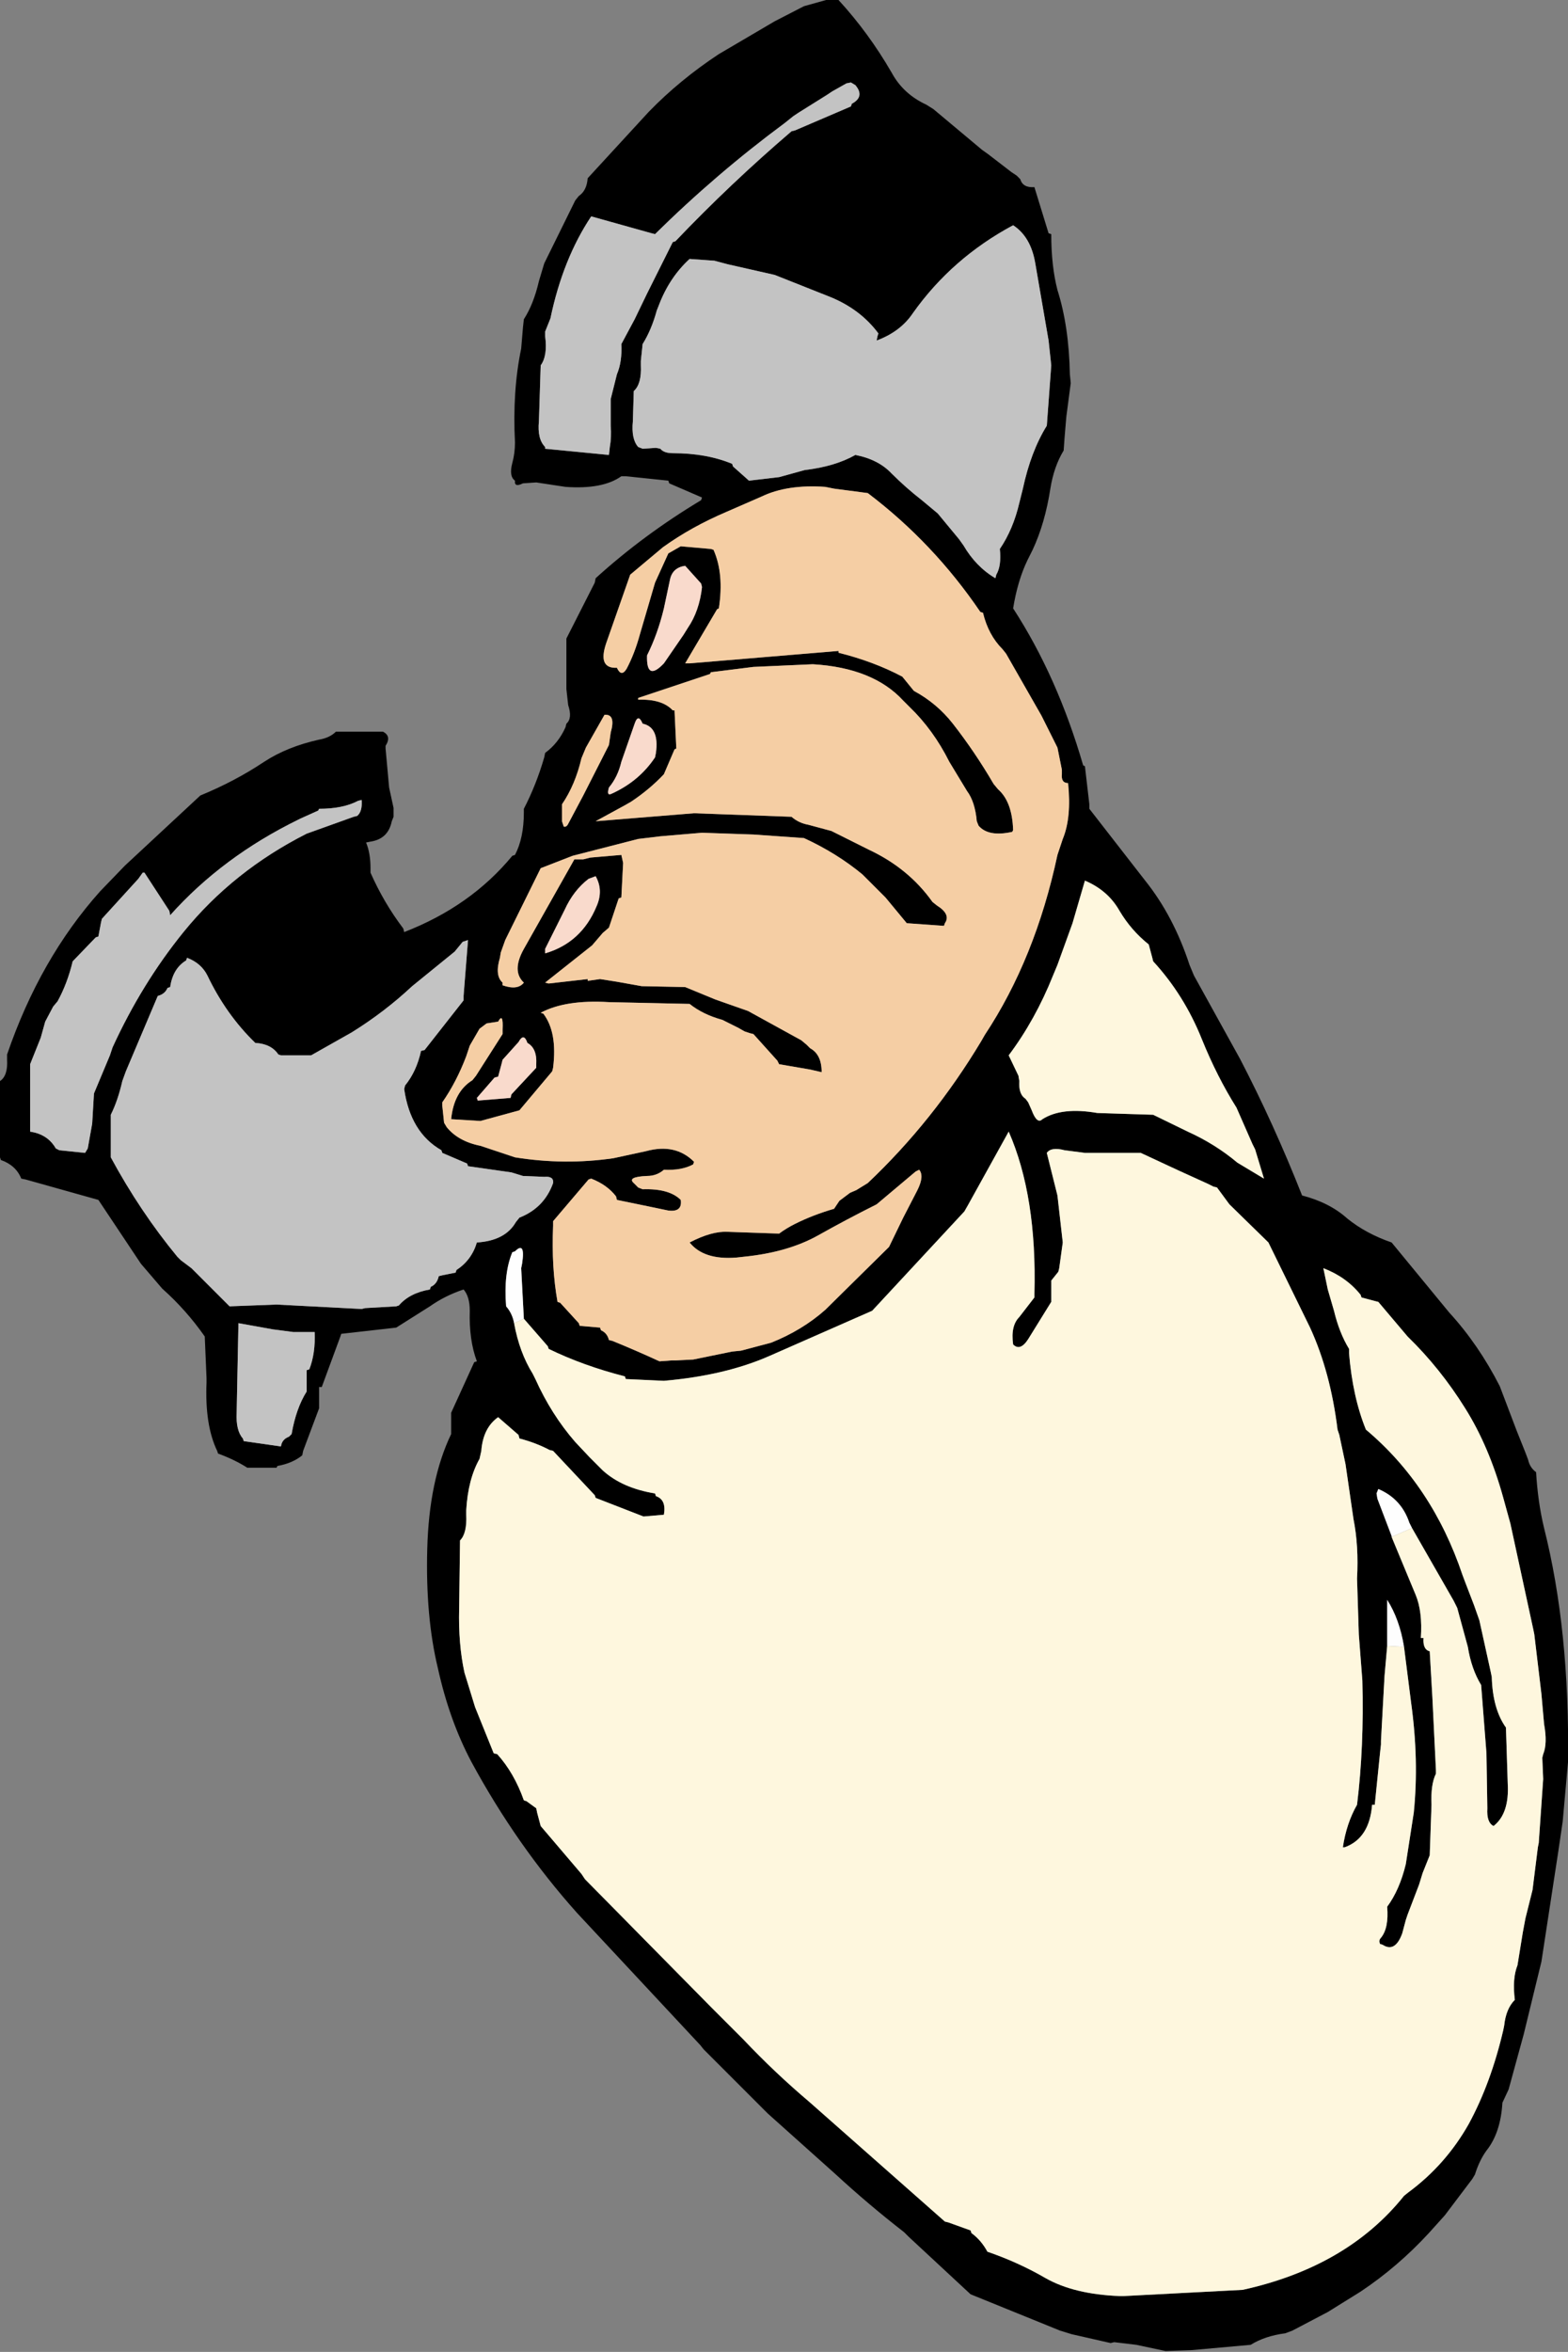
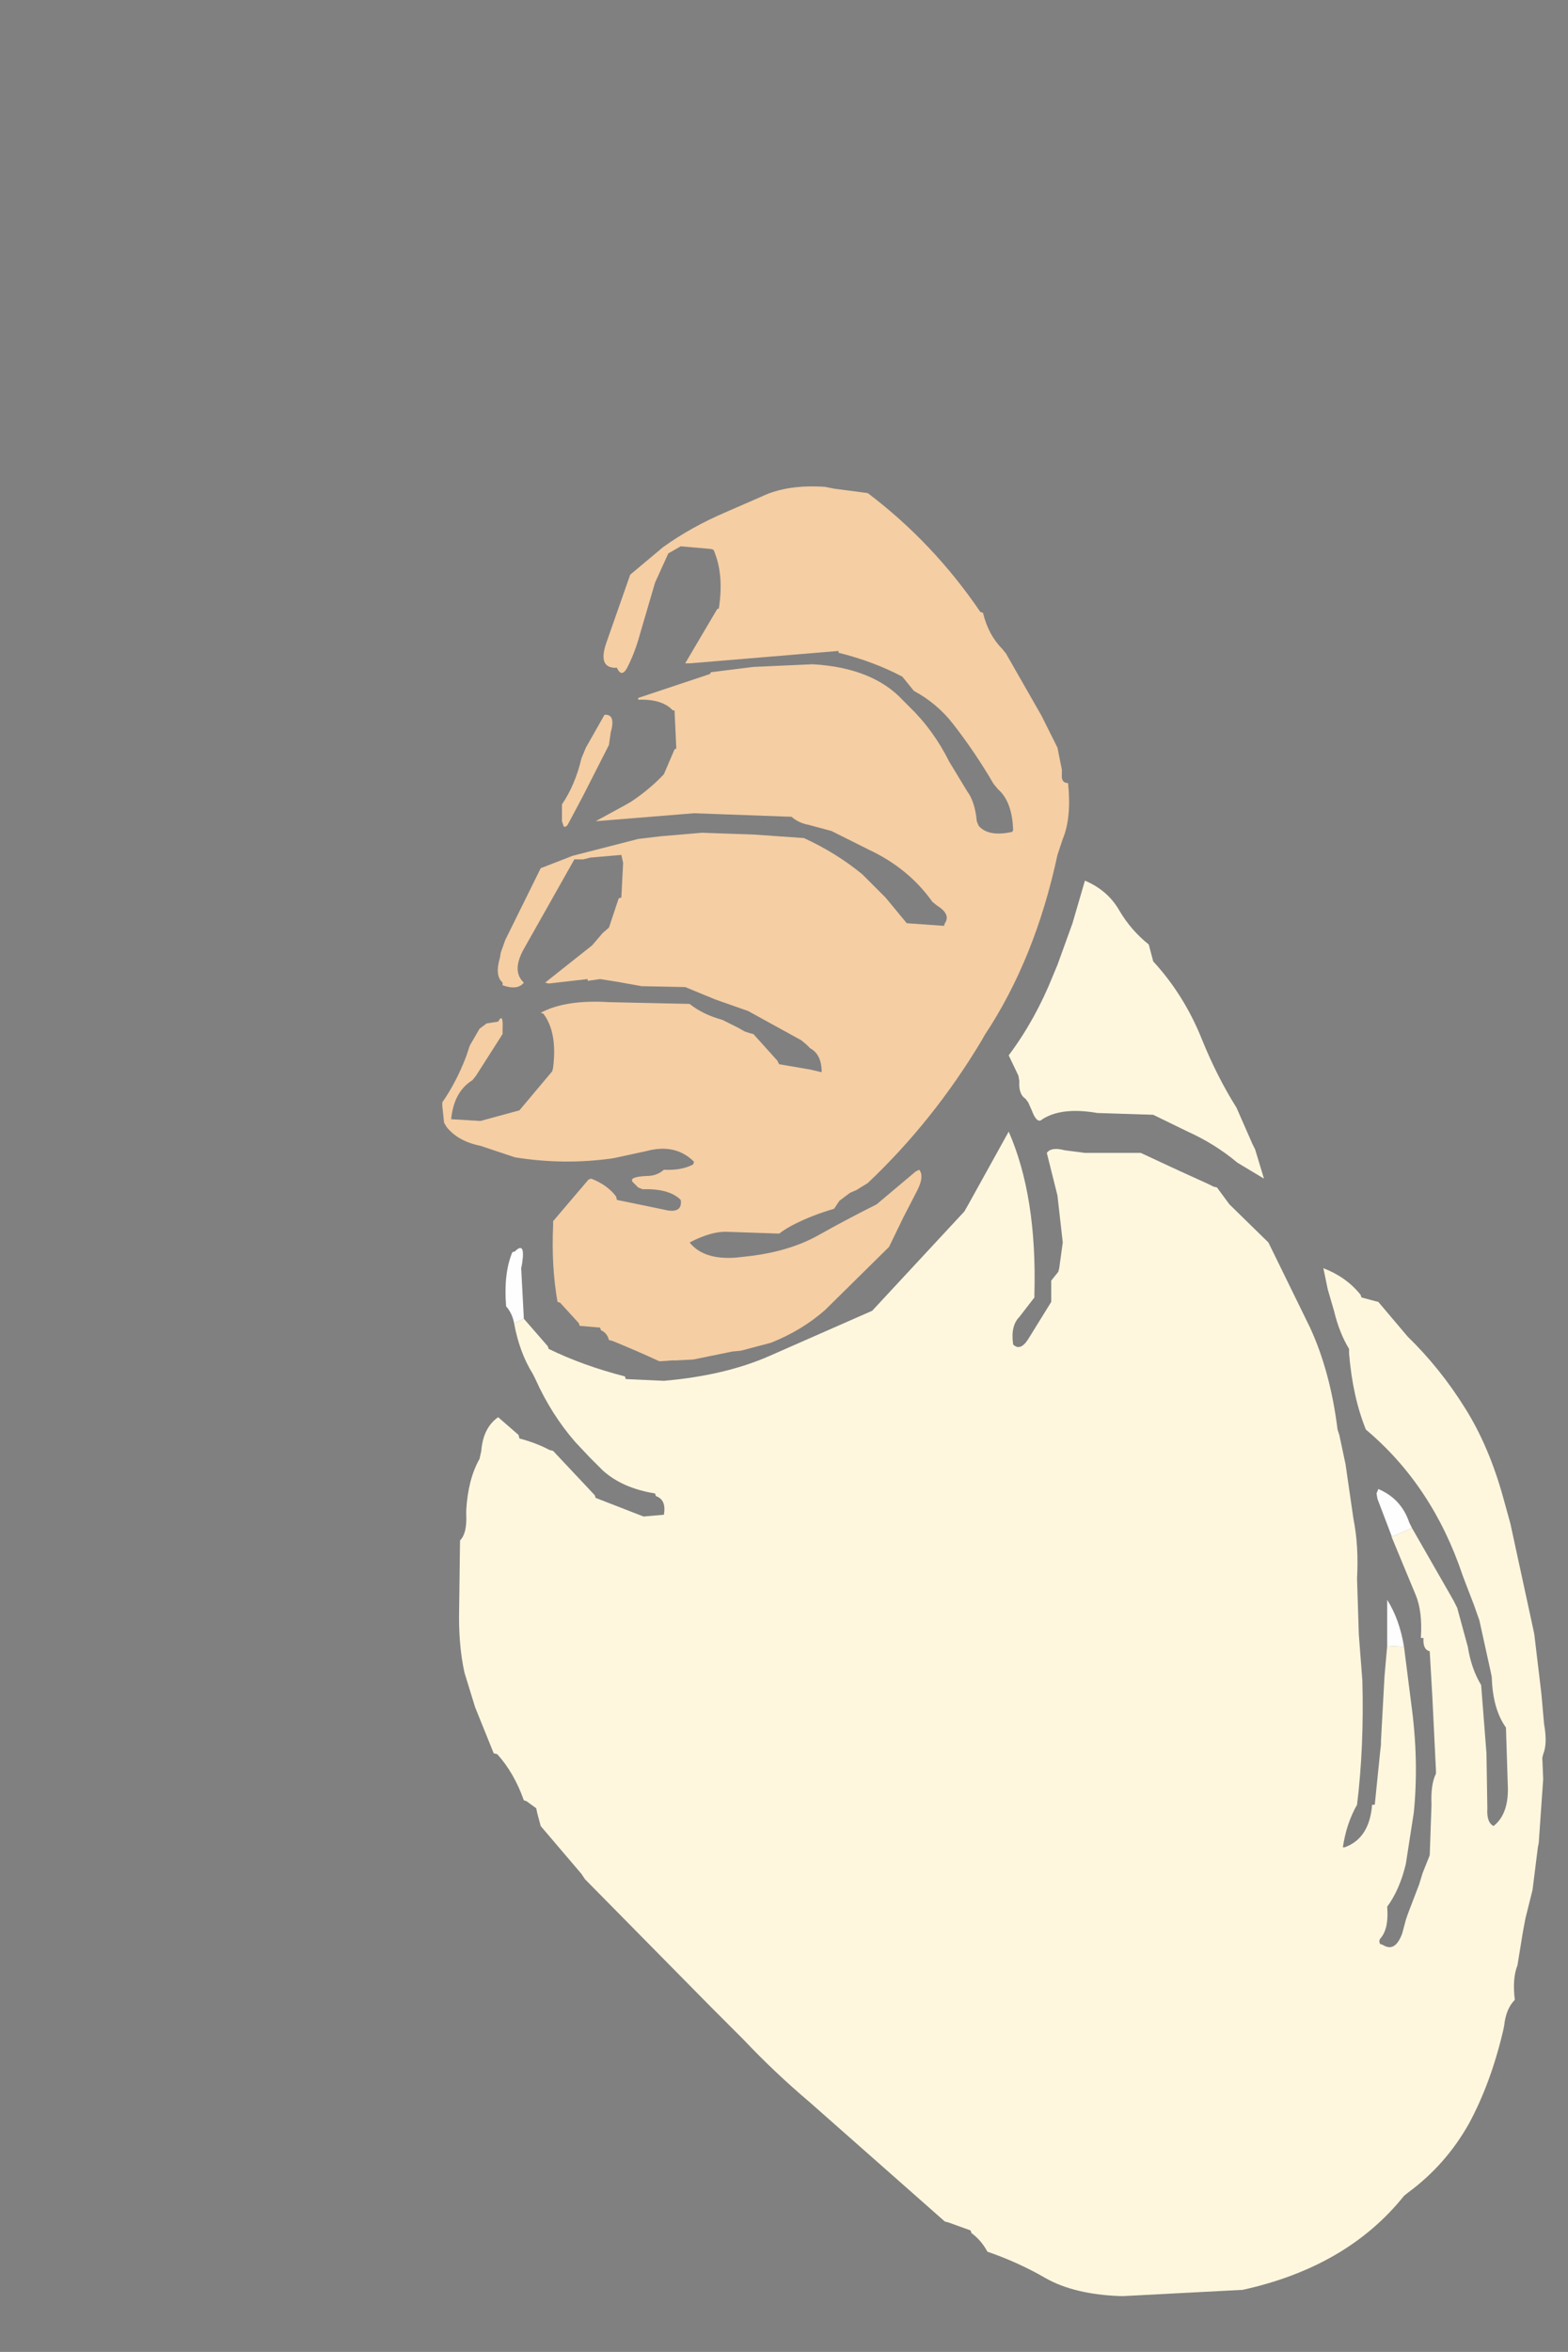
<svg xmlns="http://www.w3.org/2000/svg" height="132.6px" width="88.45px">
  <rect width="100%" height="100%" fill="#808080" stroke="none" />
  <g transform="matrix(1.0, 0.0, 0.0, 1.0, 44.2, 66.3)">
-     <path d="M6.1 -62.2 Q6.75 -61.0 8.05 -60.4 L8.45 -60.15 11.2 -57.85 11.55 -57.6 12.85 -56.6 13.15 -56.4 13.35 -56.2 Q13.5 -55.7 14.15 -55.75 L14.95 -53.15 15.1 -53.1 Q15.1 -51.3 15.45 -49.95 16.1 -47.9 16.15 -45.2 L16.2 -44.7 15.95 -42.8 15.85 -41.6 15.8 -40.9 Q15.25 -40.0 15.05 -38.75 14.75 -36.8 14.05 -35.3 L13.75 -34.7 Q13.2 -33.55 12.95 -32.0 15.45 -28.15 16.9 -23.15 L17.0 -23.1 17.25 -20.95 17.25 -20.7 20.4 -16.65 Q22.0 -14.65 22.9 -11.9 L23.15 -11.3 25.75 -6.6 Q27.65 -2.95 29.25 1.1 30.8 1.5 31.8 2.4 32.85 3.25 34.3 3.75 L37.55 7.7 Q39.2 9.5 40.4 11.85 L41.35 14.35 41.85 15.6 42.0 16.0 Q42.1 16.45 42.45 16.7 42.55 18.4 42.9 19.85 44.35 25.6 44.25 33.05 L43.95 36.4 43.7 38.1 42.75 44.3 41.75 48.4 40.9 51.5 40.55 52.25 Q40.45 53.95 39.65 54.95 39.25 55.5 39.0 56.3 L38.85 56.55 37.3 58.6 36.4 59.6 Q34.65 61.5 32.55 62.9 L30.7 64.05 28.7 65.1 28.3 65.25 Q27.15 65.4 26.35 65.9 L23.0 66.2 21.55 66.25 19.9 65.9 18.65 65.75 18.45 65.8 16.25 65.3 15.6 65.1 10.55 63.05 7.05 59.8 6.8 59.55 Q4.8 58.0 2.9 56.25 L-0.9 52.85 -4.5 49.25 -4.7 49.0 -11.65 41.55 Q-15.05 37.75 -17.6 33.05 -18.85 30.7 -19.5 27.75 -20.2 24.85 -20.1 21.05 -20.0 17.15 -18.75 14.55 L-18.75 13.6 -18.75 13.35 -17.45 10.5 -17.3 10.45 Q-17.75 9.25 -17.7 7.6 -17.7 6.8 -18.05 6.4 -19.1 6.75 -19.95 7.35 L-21.85 8.55 -24.95 8.9 -25.0 9.05 -26.05 11.9 -26.2 11.9 -26.2 12.85 -26.2 13.1 -27.1 15.5 -27.15 15.75 Q-27.7 16.2 -28.55 16.35 L-28.6 16.45 -30.05 16.45 -30.25 16.45 Q-30.95 16.0 -31.9 15.65 L-31.95 15.5 Q-32.65 14.05 -32.55 11.65 L-32.55 11.4 -32.65 9.05 Q-33.7 7.55 -35.05 6.35 L-36.25 4.95 -38.65 1.35 -42.75 0.2 -43.0 0.15 Q-43.3 -0.6 -44.15 -0.9 L-44.2 -1.05 -44.2 -5.1 -44.2 -5.35 Q-43.75 -5.65 -43.8 -6.55 L-43.8 -6.85 Q-41.95 -12.25 -38.55 -16.05 L-37.15 -17.5 -32.9 -21.45 Q-30.95 -22.25 -29.3 -23.35 -28.0 -24.2 -26.2 -24.6 -25.6 -24.7 -25.25 -25.05 L-22.85 -25.05 -22.6 -25.05 Q-22.1 -24.8 -22.45 -24.25 L-22.45 -24.1 -22.25 -21.9 -22.0 -20.75 -22.0 -20.25 -22.1 -20.0 Q-22.3 -19.0 -23.3 -18.85 L-23.55 -18.8 Q-23.3 -18.2 -23.3 -17.35 L-23.3 -17.1 Q-22.55 -15.4 -21.45 -13.95 L-21.4 -13.75 Q-17.65 -15.2 -15.3 -18.05 L-15.15 -18.1 Q-14.65 -19.05 -14.65 -20.5 L-14.65 -20.7 Q-13.95 -22.05 -13.5 -23.6 L-13.45 -23.85 Q-12.7 -24.4 -12.3 -25.3 L-12.25 -25.5 Q-11.9 -25.8 -12.15 -26.55 L-12.25 -27.45 -12.25 -30.3 -10.65 -33.45 -10.6 -33.7 Q-7.9 -36.15 -4.65 -38.1 L-4.6 -38.25 -6.45 -39.05 -6.5 -39.2 -8.9 -39.45 -9.15 -39.45 Q-10.2 -38.7 -12.3 -38.85 L-13.95 -39.1 -14.7 -39.05 Q-15.2 -38.8 -15.15 -39.2 -15.5 -39.45 -15.3 -40.2 -15.15 -40.75 -15.15 -41.35 -15.3 -44.25 -14.8 -46.65 L-14.7 -47.85 -14.65 -48.3 Q-14.1 -49.15 -13.8 -50.45 L-13.5 -51.45 -11.75 -55.0 -11.55 -55.25 Q-11.1 -55.55 -11.05 -56.25 L-7.6 -60.0 Q-5.85 -61.8 -3.65 -63.25 L-0.5 -65.1 1.15 -65.95 2.4 -66.3 3.1 -66.3 Q4.8 -64.45 6.1 -62.2 M14.2 -51.45 Q13.95 -52.95 12.95 -53.6 9.5 -51.75 7.3 -48.65 6.6 -47.6 5.25 -47.1 L5.3 -47.35 5.35 -47.5 Q4.35 -48.85 2.65 -49.55 L-0.5 -50.8 -3.15 -51.4 -3.9 -51.6 -5.3 -51.7 Q-6.45 -50.65 -7.05 -49.05 L-7.15 -48.8 Q-7.45 -47.7 -7.95 -46.9 L-8.05 -45.95 -8.05 -45.7 Q-8.0 -44.65 -8.45 -44.25 L-8.5 -42.55 Q-8.6 -41.55 -8.2 -41.1 L-7.95 -41.0 -7.2 -41.05 -6.95 -41.0 Q-6.75 -40.75 -6.25 -40.75 -4.35 -40.75 -2.9 -40.15 L-2.85 -40.0 -1.95 -39.2 -0.25 -39.4 1.2 -39.8 Q2.9 -40.0 4.05 -40.65 5.35 -40.4 6.1 -39.6 6.9 -38.8 7.8 -38.1 L8.7 -37.35 9.9 -35.9 10.15 -35.55 Q10.85 -34.35 11.95 -33.7 L12.0 -33.9 Q12.3 -34.4 12.2 -35.35 12.95 -36.45 13.3 -37.95 L13.5 -38.75 Q13.95 -40.85 14.85 -42.3 L15.1 -45.7 14.95 -47.1 14.2 -51.45 M3.8 -60.3 L3.85 -60.45 Q4.6 -60.85 4.05 -61.5 L3.8 -61.65 3.55 -61.6 2.75 -61.15 2.45 -60.95 0.85 -59.95 0.55 -59.75 0.05 -59.35 Q-3.8 -56.5 -7.25 -53.1 L-7.45 -53.15 -10.85 -54.1 Q-12.45 -51.7 -13.15 -48.35 L-13.45 -47.6 -13.45 -47.35 Q-13.3 -46.25 -13.7 -45.7 L-13.8 -42.55 Q-13.9 -41.55 -13.45 -41.1 L-13.45 -41.0 -9.85 -40.65 -9.8 -41.1 Q-9.7 -41.65 -9.75 -42.3 L-9.75 -43.8 -9.4 -45.2 Q-9.1 -45.9 -9.15 -46.9 L-8.4 -48.3 -7.7 -49.75 -6.25 -52.65 -6.1 -52.7 Q-3.0 -55.95 0.45 -58.9 L0.65 -58.95 3.8 -60.3 M2.85 -38.75 L2.35 -38.85 Q0.2 -39.0 -1.25 -38.3 L-3.2 -37.45 Q-5.2 -36.6 -6.8 -35.45 L-8.65 -33.9 -10.0 -30.05 Q-10.5 -28.6 -9.4 -28.65 -9.15 -28.1 -8.85 -28.6 -8.4 -29.45 -8.1 -30.55 L-7.25 -33.45 -6.5 -35.1 -5.8 -35.5 -4.1 -35.35 -3.95 -35.3 Q-3.35 -33.95 -3.65 -32.0 L-3.75 -31.95 -5.55 -28.9 -5.3 -28.9 3.1 -29.6 3.1 -29.5 Q5.1 -29.0 6.7 -28.15 L7.35 -27.35 Q8.65 -26.65 9.55 -25.5 10.8 -23.9 11.85 -22.1 L12.1 -21.8 Q12.9 -21.1 12.95 -19.5 L12.9 -19.4 Q11.55 -19.1 11.0 -19.75 L10.9 -20.0 Q10.8 -21.1 10.35 -21.7 L9.35 -23.35 Q8.45 -25.15 7.1 -26.45 L6.75 -26.8 Q5.05 -28.65 1.65 -28.85 L-1.7 -28.7 -4.1 -28.4 -4.15 -28.3 -8.2 -26.95 -8.2 -26.85 Q-6.85 -26.9 -6.25 -26.25 L-6.15 -26.25 -6.05 -24.1 -6.15 -24.05 -6.75 -22.65 Q-7.55 -21.8 -8.6 -21.1 L-8.95 -20.9 -10.6 -20.0 -5.05 -20.45 0.45 -20.25 Q0.85 -19.9 1.4 -19.8 L2.7 -19.45 4.8 -18.4 Q7.05 -17.35 8.4 -15.45 L8.65 -15.25 Q9.45 -14.75 9.1 -14.25 L9.05 -14.1 6.95 -14.25 5.75 -15.7 4.45 -17.0 Q3.0 -18.2 1.15 -19.05 L-1.7 -19.25 -4.6 -19.35 -6.95 -19.15 -8.2 -19.0 -11.9 -18.05 -13.7 -17.35 -15.7 -13.3 -15.95 -12.6 -16.0 -12.3 Q-16.3 -11.3 -15.85 -10.9 L-15.85 -10.75 Q-15.0 -10.45 -14.65 -10.9 -15.35 -11.55 -14.65 -12.8 L-11.8 -17.85 -11.3 -17.85 -10.9 -17.95 -9.15 -18.1 -9.05 -17.65 -9.15 -15.7 -9.3 -15.65 -9.85 -14.0 -10.2 -13.7 -10.8 -13.0 -13.45 -10.9 -13.25 -10.85 -11.05 -11.1 -11.05 -11.0 -10.35 -11.1 -9.4 -10.95 -8.0 -10.7 -5.55 -10.65 -3.85 -9.95 -2.0 -9.3 1.0 -7.65 1.3 -7.4 1.5 -7.2 Q2.15 -6.85 2.15 -5.85 L1.5 -6.0 -0.25 -6.3 -0.35 -6.5 -1.7 -8.0 -1.9 -8.05 -2.2 -8.15 -2.55 -8.35 -3.45 -8.8 Q-4.55 -9.1 -5.3 -9.7 L-9.85 -9.8 Q-12.3 -9.95 -13.7 -9.2 L-13.55 -9.15 Q-12.75 -8.1 -13.0 -6.1 L-13.05 -5.9 -14.9 -3.7 -17.1 -3.1 -18.75 -3.2 Q-18.6 -4.75 -17.55 -5.4 L-17.35 -5.65 -15.85 -8.0 -15.85 -8.25 Q-15.8 -9.25 -16.1 -8.7 L-16.75 -8.6 -17.15 -8.3 -17.7 -7.35 -17.9 -6.75 Q-18.45 -5.3 -19.25 -4.15 L-19.25 -3.95 -19.15 -3.0 -19.0 -2.75 Q-18.35 -1.95 -17.1 -1.7 L-15.15 -1.05 Q-12.35 -0.6 -9.6 -1.0 L-7.75 -1.4 Q-6.1 -1.85 -5.05 -0.8 L-5.1 -0.65 Q-5.75 -0.3 -6.75 -0.35 -7.15 0.0 -7.7 0.0 -8.85 0.05 -8.45 0.4 L-8.2 0.65 -7.95 0.75 Q-6.45 0.7 -5.8 1.35 -5.7 2.05 -6.5 1.95 L-7.7 1.7 -9.4 1.35 -9.45 1.15 Q-9.95 0.5 -10.85 0.15 L-11.0 0.2 -13.0 2.55 -13.0 2.8 Q-13.1 5.15 -12.75 7.1 L-12.6 7.15 -11.55 8.3 -11.5 8.45 -10.35 8.55 -10.3 8.7 Q-9.95 8.85 -9.85 9.25 L-9.65 9.3 Q-8.3 9.85 -7.0 10.45 L-6.3 10.4 -6.1 10.4 -5.1 10.35 -2.9 9.9 -2.4 9.85 -0.7 9.4 Q1.05 8.7 2.35 7.55 L5.95 4.0 6.75 2.35 7.55 0.8 Q7.95 0.0 7.65 -0.35 L7.45 -0.25 5.25 1.6 Q3.55 2.45 1.95 3.35 0.25 4.3 -2.2 4.55 L-2.65 4.6 Q-4.5 4.75 -5.3 3.75 -4.05 3.1 -3.15 3.15 L-0.25 3.25 Q0.15 2.95 0.65 2.7 1.65 2.2 2.85 1.85 L3.15 1.4 3.75 0.95 4.1 0.8 4.75 0.4 Q8.45 -3.1 11.15 -7.6 L11.35 -7.95 Q14.2 -12.25 15.45 -18.1 L15.75 -19.0 Q16.25 -20.2 16.05 -22.15 15.65 -22.15 15.7 -22.65 L15.7 -22.9 15.45 -24.15 14.55 -25.95 12.55 -29.45 12.35 -29.7 Q11.55 -30.5 11.25 -31.75 L11.1 -31.8 Q8.45 -35.7 4.75 -38.5 L2.85 -38.75 M34.05 26.5 L33.9 28.2 33.7 31.85 33.7 32.05 33.65 32.5 33.35 35.45 33.2 35.45 Q33.05 37.35 31.65 37.85 L31.55 37.85 Q31.75 36.5 32.35 35.45 32.75 32.2 32.65 28.45 L32.45 25.85 32.35 22.7 Q32.45 20.85 32.15 19.35 L31.7 16.25 31.35 14.6 31.25 14.3 Q30.85 11.05 29.7 8.55 L27.35 3.75 25.15 1.6 24.45 0.65 24.25 0.6 23.95 0.45 22.3 -0.3 20.15 -1.3 17.0 -1.3 15.85 -1.45 Q15.1 -1.65 14.85 -1.3 L15.45 1.1 15.75 3.75 15.55 5.2 15.5 5.4 15.1 5.9 15.1 6.15 15.1 7.1 13.8 9.2 Q13.35 9.9 12.95 9.5 12.8 8.45 13.3 7.95 L14.15 6.85 14.15 6.65 Q14.3 1.15 12.7 -2.5 L10.4 1.65 10.2 2.0 5.0 7.6 -0.8 10.15 Q-3.3 11.25 -6.75 11.55 L-8.9 11.45 -8.95 11.3 Q-11.3 10.7 -13.25 9.75 L-13.3 9.6 -14.65 8.05 -14.8 5.2 -14.75 4.95 Q-14.55 3.65 -15.15 4.25 L-15.3 4.3 Q-15.8 5.5 -15.65 7.35 -15.3 7.75 -15.2 8.3 -14.9 9.95 -14.15 11.15 L-14.0 11.45 Q-13.1 13.45 -11.75 15.0 L-10.95 15.85 -10.2 16.6 Q-9.1 17.6 -7.25 17.9 L-7.2 18.05 Q-6.6 18.25 -6.75 19.1 L-7.9 19.2 -10.6 18.15 -10.65 18.0 -13.0 15.5 -13.2 15.45 Q-13.95 15.05 -14.9 14.8 L-14.95 14.6 -16.1 13.6 Q-16.95 14.2 -17.05 15.5 L-17.15 15.95 Q-17.8 17.1 -17.9 18.85 L-17.9 19.1 Q-17.85 20.15 -18.25 20.55 L-18.3 24.4 Q-18.35 26.4 -18.0 28.0 L-17.4 29.95 -16.35 32.55 -16.15 32.6 Q-15.2 33.65 -14.65 35.2 L-14.5 35.25 -13.95 35.65 -13.9 35.9 -13.7 36.65 -11.4 39.35 -11.2 39.65 -4.05 46.9 -2.25 48.7 Q-0.5 50.55 1.45 52.2 L9.1 58.95 9.3 59.0 10.55 59.45 10.6 59.6 Q11.15 60.0 11.5 60.65 13.25 61.25 14.8 62.15 16.4 63.05 18.95 63.15 L19.2 63.15 25.9 62.8 Q31.8 61.5 35.0 57.5 L35.25 57.3 Q37.35 55.75 38.65 53.45 39.9 51.15 40.6 48.15 L40.65 47.9 Q40.75 46.95 41.25 46.45 41.1 45.25 41.4 44.5 L41.7 42.65 41.85 41.85 42.25 40.25 42.55 37.85 42.6 37.6 42.85 34.0 42.8 32.8 42.85 32.6 Q43.1 32.0 42.9 30.9 L42.75 29.2 42.35 25.85 42.3 25.6 41.0 19.6 40.6 18.15 Q39.8 15.25 38.45 13.1 37.05 10.85 35.2 9.05 L33.55 7.1 33.35 7.05 32.6 6.85 32.55 6.7 Q31.75 5.7 30.45 5.2 L30.7 6.4 31.05 7.6 Q31.35 8.85 31.9 9.75 L31.9 10.0 Q32.1 12.45 32.85 14.3 36.6 17.45 38.3 22.5 L38.45 22.9 38.95 24.2 39.25 25.05 39.9 28.0 39.95 28.25 Q40.0 30.05 40.75 31.1 L40.85 34.25 Q40.95 35.95 40.05 36.65 39.65 36.45 39.7 35.65 L39.65 32.55 39.35 28.7 Q38.8 27.8 38.6 26.55 L38.0 24.35 37.8 23.95 35.45 19.85 35.3 19.55 Q34.85 18.2 33.55 17.65 L33.45 17.9 33.5 18.2 34.3 20.3 34.3 20.35 35.4 23.0 35.65 23.6 Q36.05 24.55 35.95 26.05 L36.1 26.05 Q36.05 26.7 36.45 26.8 L36.6 29.4 36.8 33.5 36.8 33.7 Q36.5 34.3 36.55 35.45 L36.45 38.3 36.05 39.3 35.85 39.95 35.2 41.65 35.1 41.95 34.9 42.7 Q34.5 43.8 33.8 43.35 L33.65 43.3 Q33.55 43.1 33.7 42.95 34.15 42.4 34.05 41.2 34.75 40.25 35.1 38.8 L35.55 35.9 Q35.85 32.95 35.4 29.7 L35.0 26.55 Q34.75 25.0 34.05 23.9 L34.05 26.05 34.05 26.5 M17.0 -16.65 L16.3 -14.25 15.45 -11.9 15.2 -11.3 Q14.2 -8.8 12.7 -6.8 L13.25 -5.65 13.3 -5.35 Q13.25 -4.6 13.65 -4.35 L13.8 -4.15 14.0 -3.7 Q14.3 -2.9 14.6 -3.2 15.7 -3.9 17.7 -3.55 L20.85 -3.45 22.8 -2.5 Q24.35 -1.8 25.6 -0.75 L27.1 0.15 26.6 -1.5 26.45 -1.8 25.55 -3.85 Q24.45 -5.6 23.6 -7.7 22.6 -10.2 20.85 -12.1 L20.8 -12.3 20.6 -13.05 Q19.6 -13.85 18.95 -14.95 18.3 -16.1 17.0 -16.65 M-40.95 -9.85 L-41.2 -9.55 -41.65 -8.7 -41.9 -7.8 -42.5 -6.3 -42.5 -6.1 -42.5 -2.5 -42.25 -2.45 Q-41.45 -2.25 -41.05 -1.55 L-40.85 -1.45 -39.4 -1.3 -39.25 -1.55 -39.0 -2.95 -38.9 -4.65 -38.0 -6.8 -37.85 -7.25 Q-36.2 -10.85 -33.85 -13.75 -31.05 -17.2 -26.9 -19.3 L-24.25 -20.25 -24.05 -20.3 Q-23.75 -20.55 -23.8 -21.2 L-24.0 -21.15 Q-24.85 -20.7 -26.2 -20.7 L-26.25 -20.6 -27.25 -20.15 -27.35 -20.1 Q-31.65 -18.0 -34.6 -14.7 L-34.65 -14.95 -36.05 -17.1 -36.15 -17.1 -36.4 -16.75 -38.45 -14.5 -38.5 -14.3 -38.65 -13.5 -38.8 -13.45 -40.1 -12.1 Q-40.4 -10.85 -40.95 -9.85 M-7.95 -25.5 Q-8.2 -26.1 -8.4 -25.5 L-9.15 -23.35 Q-9.35 -22.5 -9.85 -21.9 -10.0 -21.4 -9.7 -21.55 -8.15 -22.25 -7.25 -23.6 L-7.2 -23.85 Q-7.0 -25.3 -7.95 -25.5 M-4.6 -33.2 L-4.65 -33.4 -5.55 -34.4 Q-6.25 -34.3 -6.4 -33.65 L-6.75 -32.0 Q-7.1 -30.55 -7.7 -29.35 -7.75 -27.85 -6.75 -28.9 L-5.65 -30.5 -5.4 -30.9 Q-4.75 -31.85 -4.6 -33.2 M-9.75 -25.0 Q-9.45 -26.05 -10.1 -26.0 L-11.15 -24.15 -11.4 -23.55 Q-11.75 -22.05 -12.5 -20.95 L-12.5 -20.0 -12.4 -19.7 Q-12.25 -19.65 -12.15 -19.85 L-11.3 -21.45 -9.85 -24.3 -9.75 -25.0 M-34.75 -10.6 Q-34.9 -10.25 -35.3 -10.15 L-37.1 -5.9 -37.3 -5.35 Q-37.55 -4.25 -37.95 -3.45 L-37.95 -3.2 -37.95 -1.05 Q-36.3 2.0 -34.2 4.55 L-34.0 4.75 -33.4 5.2 -31.25 7.35 -28.6 7.25 -23.8 7.5 -23.6 7.45 -21.85 7.35 -21.7 7.3 Q-21.1 6.6 -19.95 6.4 L-19.9 6.25 Q-19.55 6.1 -19.45 5.65 L-19.25 5.6 -18.5 5.45 -18.45 5.3 Q-17.6 4.75 -17.3 3.75 -15.7 3.65 -15.1 2.6 L-14.9 2.35 Q-13.5 1.8 -13.0 0.4 -12.95 0.0 -13.5 0.05 L-14.7 0.0 -15.35 -0.2 -17.8 -0.55 -17.85 -0.7 -19.25 -1.3 -19.3 -1.45 Q-21.05 -2.45 -21.4 -4.9 L-21.35 -5.1 Q-20.7 -5.9 -20.45 -7.05 L-20.25 -7.1 -18.05 -9.9 -18.05 -10.15 -17.8 -13.3 -18.1 -13.2 -18.55 -12.65 -20.95 -10.7 Q-22.5 -9.25 -24.35 -8.1 L-26.65 -6.8 -26.9 -6.8 -28.35 -6.8 -28.5 -6.85 Q-28.9 -7.45 -29.8 -7.5 -31.45 -9.1 -32.5 -11.3 -32.85 -12.0 -33.65 -12.3 L-33.7 -12.15 Q-34.45 -11.7 -34.6 -10.65 L-34.75 -10.6 M-13.95 -6.3 Q-13.9 -7.2 -14.45 -7.5 -14.65 -8.1 -14.95 -7.55 L-15.85 -6.55 -15.9 -6.35 -16.1 -5.6 -16.3 -5.55 -17.3 -4.4 -17.25 -4.25 -15.4 -4.4 -15.35 -4.6 -13.95 -6.1 -13.95 -6.3 M-10.6 -16.9 L-11.0 -16.75 Q-11.85 -16.1 -12.35 -15.0 L-13.45 -12.8 -13.45 -12.55 Q-11.4 -13.15 -10.55 -15.2 -10.15 -16.1 -10.6 -16.9 M-26.9 11.9 L-26.9 10.95 -26.75 10.9 Q-26.4 10.0 -26.45 8.8 L-27.65 8.8 -28.8 8.65 -30.75 8.3 -30.85 13.35 Q-30.9 14.35 -30.5 14.8 L-30.45 14.95 -28.35 15.25 Q-28.3 14.85 -27.9 14.7 L-27.75 14.55 Q-27.5 13.1 -26.9 12.15 L-26.9 11.9" fill="#000000" fill-rule="evenodd" stroke="none" />
    <path d="M34.05 26.5 L34.05 26.05 34.05 23.9 Q34.75 25.0 35.0 26.55 L34.05 26.5 M34.3 20.35 L34.3 20.3 33.5 18.2 33.45 17.9 33.55 17.65 Q34.85 18.2 35.3 19.55 L35.45 19.85 34.3 20.35 M-15.2 8.3 Q-15.3 7.75 -15.65 7.35 -15.8 5.5 -15.3 4.3 L-15.15 4.25 Q-14.55 3.65 -14.75 4.95 L-14.8 5.2 -14.65 8.05 -15.2 8.3" fill="#fefefe" fill-rule="evenodd" stroke="none" />
    <path d="M17.0 -16.65 Q18.3 -16.1 18.95 -14.95 19.6 -13.85 20.6 -13.05 L20.8 -12.3 20.85 -12.1 Q22.6 -10.2 23.6 -7.7 24.45 -5.6 25.55 -3.85 L26.45 -1.8 26.6 -1.5 27.1 0.15 25.6 -0.75 Q24.35 -1.8 22.8 -2.5 L20.85 -3.45 17.7 -3.55 Q15.7 -3.9 14.6 -3.2 14.3 -2.9 14.0 -3.7 L13.8 -4.15 13.65 -4.35 Q13.25 -4.6 13.3 -5.35 L13.25 -5.65 12.7 -6.8 Q14.2 -8.8 15.2 -11.3 L15.45 -11.9 16.3 -14.25 17.0 -16.65 M-14.65 8.05 L-13.3 9.6 -13.25 9.75 Q-11.3 10.7 -8.95 11.3 L-8.9 11.45 -6.75 11.55 Q-3.3 11.25 -0.8 10.15 L5.0 7.6 10.2 2.0 10.4 1.65 12.7 -2.5 Q14.3 1.15 14.15 6.65 L14.15 6.85 13.3 7.95 Q12.8 8.45 12.95 9.5 13.35 9.9 13.8 9.2 L15.1 7.1 15.1 6.15 15.1 5.9 15.5 5.4 15.55 5.2 15.75 3.75 15.45 1.1 14.85 -1.3 Q15.1 -1.65 15.85 -1.45 L17.0 -1.3 20.15 -1.3 22.3 -0.3 23.95 0.45 24.25 0.6 24.45 0.65 25.15 1.6 27.35 3.75 29.7 8.55 Q30.85 11.05 31.25 14.3 L31.35 14.6 31.7 16.25 32.15 19.35 Q32.45 20.85 32.35 22.7 L32.45 25.85 32.65 28.45 Q32.75 32.2 32.35 35.45 31.75 36.5 31.55 37.85 L31.65 37.85 Q33.05 37.35 33.2 35.45 L33.35 35.45 33.65 32.5 33.7 32.05 33.7 31.85 33.9 28.2 34.05 26.5 35.0 26.55 35.4 29.7 Q35.85 32.95 35.55 35.9 L35.1 38.8 Q34.75 40.25 34.05 41.2 34.15 42.4 33.7 42.95 33.55 43.1 33.65 43.3 L33.8 43.35 Q34.5 43.8 34.9 42.7 L35.1 41.95 35.2 41.65 35.85 39.95 36.05 39.3 36.45 38.3 36.55 35.45 Q36.5 34.3 36.8 33.7 L36.8 33.5 36.6 29.4 36.45 26.8 Q36.05 26.7 36.1 26.05 L35.95 26.05 Q36.05 24.55 35.65 23.6 L35.4 23.0 34.3 20.35 35.45 19.85 37.8 23.95 38.0 24.35 38.6 26.55 Q38.8 27.8 39.35 28.7 L39.65 32.55 39.7 35.65 Q39.65 36.45 40.05 36.65 40.95 35.95 40.85 34.25 L40.75 31.1 Q40.0 30.05 39.95 28.25 L39.9 28.0 39.25 25.05 38.95 24.2 38.45 22.9 38.3 22.5 Q36.6 17.45 32.85 14.3 32.1 12.45 31.9 10.0 L31.9 9.75 Q31.35 8.85 31.05 7.6 L30.7 6.4 30.45 5.2 Q31.75 5.7 32.55 6.7 L32.6 6.85 33.35 7.05 33.55 7.1 35.2 9.05 Q37.05 10.85 38.45 13.1 39.8 15.25 40.6 18.15 L41.0 19.6 42.3 25.6 42.35 25.85 42.75 29.2 42.9 30.9 Q43.1 32.0 42.85 32.6 L42.8 32.8 42.85 34.0 42.6 37.6 42.55 37.85 42.25 40.25 41.85 41.85 41.7 42.65 41.4 44.5 Q41.1 45.25 41.25 46.45 40.75 46.95 40.65 47.9 L40.6 48.15 Q39.9 51.15 38.65 53.45 37.35 55.75 35.25 57.3 L35.0 57.5 Q31.8 61.5 25.9 62.8 L19.2 63.15 18.95 63.15 Q16.4 63.05 14.8 62.15 13.25 61.25 11.5 60.65 11.15 60.0 10.6 59.6 L10.55 59.45 9.3 59.0 9.1 58.95 1.45 52.2 Q-0.5 50.55 -2.25 48.7 L-4.05 46.9 -11.2 39.65 -11.4 39.35 -13.7 36.65 -13.9 35.9 -13.95 35.65 -14.5 35.25 -14.65 35.2 Q-15.2 33.65 -16.15 32.6 L-16.35 32.55 -17.4 29.95 -18.0 28.0 Q-18.35 26.4 -18.3 24.4 L-18.25 20.55 Q-17.85 20.15 -17.9 19.1 L-17.9 18.85 Q-17.8 17.1 -17.15 15.95 L-17.05 15.5 Q-16.95 14.2 -16.1 13.6 L-14.95 14.6 -14.9 14.8 Q-13.95 15.05 -13.2 15.45 L-13.0 15.5 -10.65 18.0 -10.6 18.15 -7.9 19.2 -6.75 19.1 Q-6.6 18.25 -7.2 18.05 L-7.25 17.9 Q-9.1 17.6 -10.2 16.6 L-10.95 15.85 -11.75 15.0 Q-13.1 13.45 -14.0 11.45 L-14.15 11.15 Q-14.9 9.95 -15.2 8.3 L-14.65 8.05" fill="#fef7de" fill-rule="evenodd" stroke="none" />
    <path d="M2.85 -38.75 L4.75 -38.5 Q8.45 -35.7 11.1 -31.8 L11.25 -31.75 Q11.55 -30.5 12.35 -29.7 L12.55 -29.45 14.55 -25.95 15.45 -24.15 15.7 -22.9 15.7 -22.65 Q15.65 -22.15 16.05 -22.15 16.25 -20.2 15.75 -19.0 L15.45 -18.1 Q14.2 -12.25 11.35 -7.95 L11.15 -7.6 Q8.45 -3.1 4.75 0.4 L4.1 0.8 3.75 0.95 3.15 1.4 2.85 1.85 Q1.65 2.2 0.65 2.7 0.15 2.95 -0.25 3.25 L-3.15 3.15 Q-4.05 3.1 -5.3 3.75 -4.5 4.75 -2.65 4.6 L-2.2 4.55 Q0.25 4.3 1.95 3.35 3.55 2.45 5.25 1.6 L7.45 -0.25 7.65 -0.35 Q7.95 0.0 7.55 0.8 L6.75 2.35 5.95 4.0 2.35 7.55 Q1.05 8.7 -0.7 9.4 L-2.4 9.85 -2.9 9.9 -5.1 10.35 -6.1 10.4 -6.3 10.4 -7.0 10.45 Q-8.3 9.85 -9.65 9.3 L-9.85 9.25 Q-9.95 8.85 -10.3 8.7 L-10.35 8.55 -11.5 8.45 -11.55 8.3 -12.6 7.15 -12.75 7.1 Q-13.1 5.15 -13.0 2.8 L-13.0 2.55 -11.0 0.2 -10.85 0.15 Q-9.95 0.5 -9.45 1.15 L-9.4 1.35 -7.7 1.7 -6.5 1.95 Q-5.7 2.05 -5.8 1.35 -6.45 0.7 -7.95 0.75 L-8.2 0.65 -8.45 0.4 Q-8.85 0.05 -7.7 0.0 -7.15 0.0 -6.75 -0.35 -5.75 -0.3 -5.1 -0.65 L-5.05 -0.8 Q-6.1 -1.85 -7.75 -1.4 L-9.6 -1.0 Q-12.35 -0.6 -15.15 -1.05 L-17.1 -1.7 Q-18.35 -1.95 -19.0 -2.75 L-19.15 -3.0 -19.25 -3.95 -19.25 -4.15 Q-18.45 -5.3 -17.9 -6.75 L-17.7 -7.35 -17.15 -8.3 -16.75 -8.6 -16.1 -8.7 Q-15.8 -9.25 -15.85 -8.25 L-15.85 -8.0 -17.35 -5.65 -17.55 -5.4 Q-18.6 -4.75 -18.75 -3.2 L-17.1 -3.1 -14.9 -3.7 -13.05 -5.9 -13.0 -6.1 Q-12.75 -8.1 -13.55 -9.15 L-13.7 -9.2 Q-12.3 -9.95 -9.85 -9.8 L-5.3 -9.7 Q-4.55 -9.1 -3.45 -8.8 L-2.55 -8.35 -2.2 -8.15 -1.9 -8.05 -1.7 -8.0 -0.35 -6.5 -0.25 -6.3 1.5 -6.0 2.15 -5.85 Q2.15 -6.85 1.5 -7.2 L1.3 -7.4 1.0 -7.65 -2.0 -9.3 -3.85 -9.95 -5.55 -10.65 -8.0 -10.7 -9.4 -10.95 -10.35 -11.1 -11.05 -11.0 -11.05 -11.1 -13.25 -10.85 -13.45 -10.9 -10.8 -13.0 -10.2 -13.7 -9.85 -14.0 -9.3 -15.65 -9.15 -15.7 -9.05 -17.65 -9.15 -18.1 -10.9 -17.95 -11.3 -17.85 -11.8 -17.85 -14.65 -12.8 Q-15.35 -11.55 -14.65 -10.9 -15.0 -10.45 -15.85 -10.75 L-15.85 -10.9 Q-16.3 -11.3 -16.0 -12.3 L-15.95 -12.6 -15.7 -13.3 -13.7 -17.35 -11.9 -18.05 -8.2 -19.0 -6.95 -19.15 -4.6 -19.35 -1.7 -19.25 1.15 -19.05 Q3.0 -18.2 4.45 -17.0 L5.75 -15.7 6.95 -14.25 9.05 -14.1 9.1 -14.25 Q9.45 -14.75 8.65 -15.25 L8.4 -15.45 Q7.05 -17.35 4.8 -18.4 L2.7 -19.45 1.4 -19.8 Q0.85 -19.9 0.45 -20.25 L-5.05 -20.45 -10.6 -20.0 -8.95 -20.9 -8.6 -21.1 Q-7.55 -21.8 -6.75 -22.65 L-6.15 -24.05 -6.05 -24.1 -6.15 -26.25 -6.25 -26.25 Q-6.85 -26.9 -8.2 -26.85 L-8.2 -26.95 -4.15 -28.3 -4.1 -28.4 -1.7 -28.7 1.65 -28.85 Q5.05 -28.65 6.75 -26.8 L7.1 -26.45 Q8.45 -25.15 9.35 -23.35 L10.35 -21.7 Q10.8 -21.1 10.9 -20.0 L11.0 -19.75 Q11.55 -19.1 12.9 -19.4 L12.95 -19.5 Q12.9 -21.1 12.1 -21.8 L11.85 -22.1 Q10.8 -23.9 9.55 -25.5 8.65 -26.65 7.35 -27.35 L6.7 -28.15 Q5.1 -29.0 3.1 -29.5 L3.1 -29.6 -5.3 -28.9 -5.55 -28.9 -3.75 -31.95 -3.65 -32.0 Q-3.35 -33.95 -3.95 -35.3 L-4.1 -35.35 -5.8 -35.5 -6.5 -35.1 -7.25 -33.45 -8.1 -30.55 Q-8.4 -29.45 -8.85 -28.6 -9.15 -28.1 -9.4 -28.65 -10.5 -28.6 -10.0 -30.05 L-8.65 -33.9 -6.8 -35.45 Q-5.2 -36.6 -3.2 -37.45 L-1.25 -38.3 Q0.2 -39.0 2.35 -38.85 L2.85 -38.75 M-9.75 -25.0 L-9.85 -24.3 -11.3 -21.45 -12.15 -19.85 Q-12.25 -19.65 -12.4 -19.7 L-12.5 -20.0 -12.5 -20.95 Q-11.75 -22.05 -11.4 -23.55 L-11.15 -24.15 -10.1 -26.0 Q-9.45 -26.05 -9.75 -25.0" fill="#f5cea4" fill-rule="evenodd" stroke="none" />
-     <path d="M-4.6 -33.2 Q-4.75 -31.85 -5.4 -30.9 L-5.65 -30.5 -6.75 -28.9 Q-7.75 -27.85 -7.7 -29.35 -7.1 -30.55 -6.75 -32.0 L-6.4 -33.65 Q-6.25 -34.3 -5.55 -34.4 L-4.65 -33.4 -4.6 -33.2 M-7.95 -25.5 Q-7.0 -25.3 -7.2 -23.85 L-7.25 -23.6 Q-8.15 -22.25 -9.7 -21.55 -10.0 -21.4 -9.85 -21.9 -9.35 -22.5 -9.15 -23.35 L-8.4 -25.5 Q-8.2 -26.1 -7.95 -25.5 M-10.6 -16.9 Q-10.15 -16.1 -10.55 -15.2 -11.4 -13.15 -13.45 -12.55 L-13.45 -12.8 -12.35 -15.0 Q-11.85 -16.1 -11.0 -16.75 L-10.6 -16.9 M-13.95 -6.3 L-13.95 -6.1 -15.35 -4.6 -15.4 -4.4 -17.25 -4.25 -17.3 -4.4 -16.3 -5.55 -16.1 -5.6 -15.9 -6.35 -15.85 -6.55 -14.95 -7.55 Q-14.65 -8.1 -14.45 -7.5 -13.9 -7.2 -13.95 -6.3" fill="#f9dacc" fill-rule="evenodd" stroke="none" />
-     <path d="M3.8 -60.3 L0.65 -58.95 0.45 -58.9 Q-3.0 -55.95 -6.1 -52.7 L-6.25 -52.65 -7.7 -49.75 -8.4 -48.3 -9.15 -46.9 Q-9.1 -45.9 -9.4 -45.2 L-9.75 -43.8 -9.75 -42.3 Q-9.7 -41.65 -9.8 -41.1 L-9.85 -40.65 -13.45 -41.0 -13.45 -41.1 Q-13.9 -41.55 -13.8 -42.55 L-13.7 -45.7 Q-13.3 -46.25 -13.45 -47.35 L-13.45 -47.6 -13.15 -48.35 Q-12.45 -51.7 -10.85 -54.1 L-7.45 -53.15 -7.25 -53.1 Q-3.8 -56.5 0.05 -59.35 L0.55 -59.75 0.85 -59.95 2.45 -60.95 2.75 -61.15 3.55 -61.6 3.8 -61.65 4.05 -61.5 Q4.6 -60.85 3.85 -60.45 L3.8 -60.3 M14.2 -51.45 L14.95 -47.1 15.1 -45.7 14.85 -42.3 Q13.95 -40.85 13.5 -38.75 L13.3 -37.95 Q12.95 -36.45 12.2 -35.35 12.3 -34.4 12.0 -33.9 L11.95 -33.7 Q10.85 -34.35 10.15 -35.55 L9.9 -35.9 8.7 -37.35 7.8 -38.1 Q6.9 -38.8 6.1 -39.6 5.35 -40.4 4.05 -40.65 2.9 -40.0 1.2 -39.8 L-0.25 -39.4 -1.95 -39.2 -2.85 -40.0 -2.9 -40.15 Q-4.35 -40.75 -6.25 -40.75 -6.75 -40.75 -6.95 -41.0 L-7.2 -41.05 -7.95 -41.0 -8.2 -41.1 Q-8.6 -41.55 -8.5 -42.55 L-8.45 -44.25 Q-8.0 -44.65 -8.05 -45.7 L-8.05 -45.95 -7.95 -46.9 Q-7.45 -47.7 -7.15 -48.8 L-7.05 -49.05 Q-6.45 -50.65 -5.3 -51.7 L-3.9 -51.6 -3.15 -51.4 -0.5 -50.8 2.65 -49.55 Q4.35 -48.85 5.35 -47.5 L5.3 -47.35 5.25 -47.1 Q6.6 -47.6 7.3 -48.65 9.5 -51.75 12.95 -53.6 13.95 -52.95 14.2 -51.45 M-40.95 -9.85 Q-40.4 -10.85 -40.1 -12.1 L-38.8 -13.45 -38.65 -13.5 -38.5 -14.3 -38.45 -14.5 -36.4 -16.75 -36.15 -17.1 -36.05 -17.1 -34.65 -14.95 -34.6 -14.7 Q-31.65 -18.0 -27.35 -20.1 L-27.25 -20.15 -26.25 -20.6 -26.2 -20.7 Q-24.85 -20.7 -24.0 -21.15 L-23.8 -21.2 Q-23.75 -20.55 -24.05 -20.3 L-24.25 -20.25 -26.9 -19.3 Q-31.05 -17.2 -33.85 -13.75 -36.2 -10.85 -37.85 -7.25 L-38.0 -6.8 -38.9 -4.65 -39.0 -2.95 -39.25 -1.55 -39.4 -1.3 -40.85 -1.45 -41.05 -1.55 Q-41.45 -2.25 -42.25 -2.45 L-42.5 -2.5 -42.5 -6.1 -42.5 -6.3 -41.9 -7.8 -41.65 -8.7 -41.2 -9.55 -40.95 -9.85 M-34.75 -10.6 L-34.6 -10.65 Q-34.45 -11.7 -33.7 -12.15 L-33.65 -12.3 Q-32.85 -12.0 -32.5 -11.3 -31.45 -9.1 -29.8 -7.5 -28.9 -7.45 -28.5 -6.85 L-28.35 -6.8 -26.9 -6.8 -26.65 -6.8 -24.35 -8.1 Q-22.5 -9.25 -20.95 -10.7 L-18.55 -12.65 -18.1 -13.2 -17.8 -13.3 -18.05 -10.15 -18.05 -9.9 -20.25 -7.1 -20.45 -7.05 Q-20.7 -5.9 -21.35 -5.1 L-21.4 -4.9 Q-21.05 -2.45 -19.3 -1.45 L-19.25 -1.3 -17.85 -0.7 -17.8 -0.55 -15.35 -0.2 -14.7 0.0 -13.5 0.05 Q-12.95 0.0 -13.0 0.4 -13.5 1.8 -14.9 2.35 L-15.1 2.6 Q-15.7 3.65 -17.3 3.75 -17.6 4.75 -18.45 5.3 L-18.5 5.45 -19.25 5.6 -19.45 5.65 Q-19.55 6.1 -19.9 6.25 L-19.95 6.4 Q-21.1 6.6 -21.7 7.3 L-21.85 7.35 -23.6 7.45 -23.8 7.5 -28.6 7.25 -31.25 7.35 -33.4 5.2 -34.0 4.75 -34.2 4.55 Q-36.3 2.0 -37.95 -1.05 L-37.95 -3.2 -37.95 -3.45 Q-37.55 -4.25 -37.3 -5.35 L-37.1 -5.9 -35.3 -10.15 Q-34.9 -10.25 -34.75 -10.6 M-26.9 11.9 L-26.9 12.15 Q-27.5 13.1 -27.75 14.55 L-27.9 14.7 Q-28.3 14.85 -28.35 15.25 L-30.45 14.95 -30.5 14.8 Q-30.9 14.35 -30.85 13.35 L-30.75 8.3 -28.8 8.65 -27.65 8.8 -26.45 8.8 Q-26.4 10.0 -26.75 10.9 L-26.9 10.95 -26.9 11.9" fill="#c3c3c3" fill-rule="evenodd" stroke="none" />
  </g>
</svg>